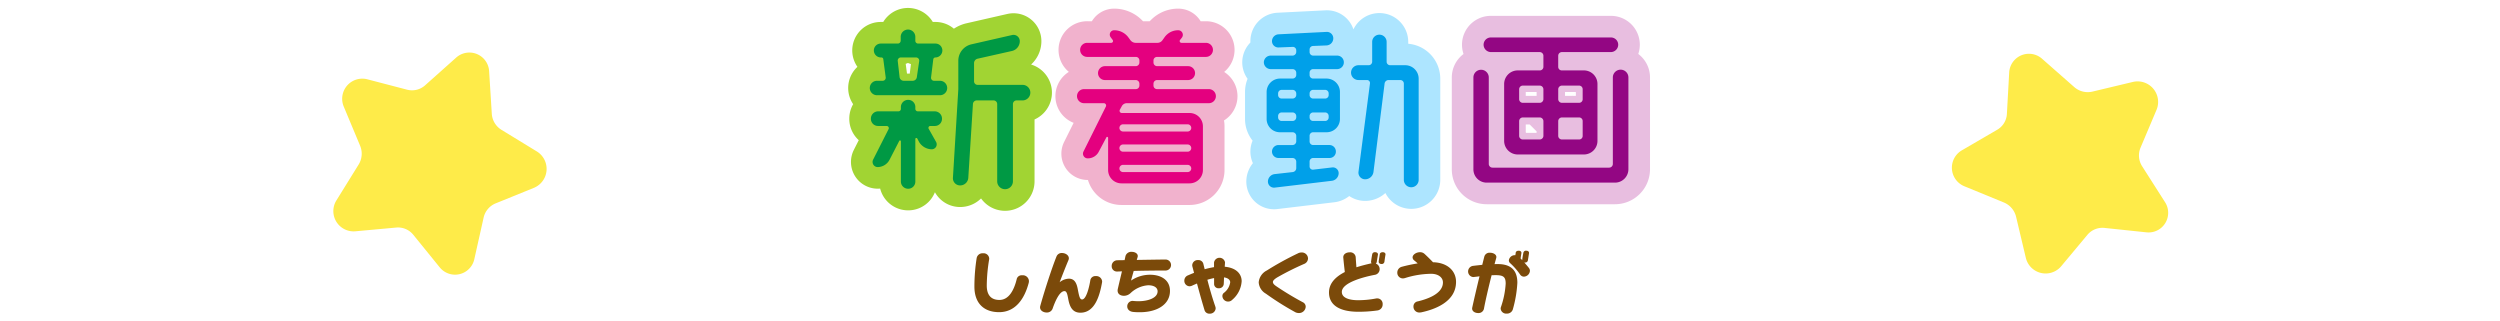
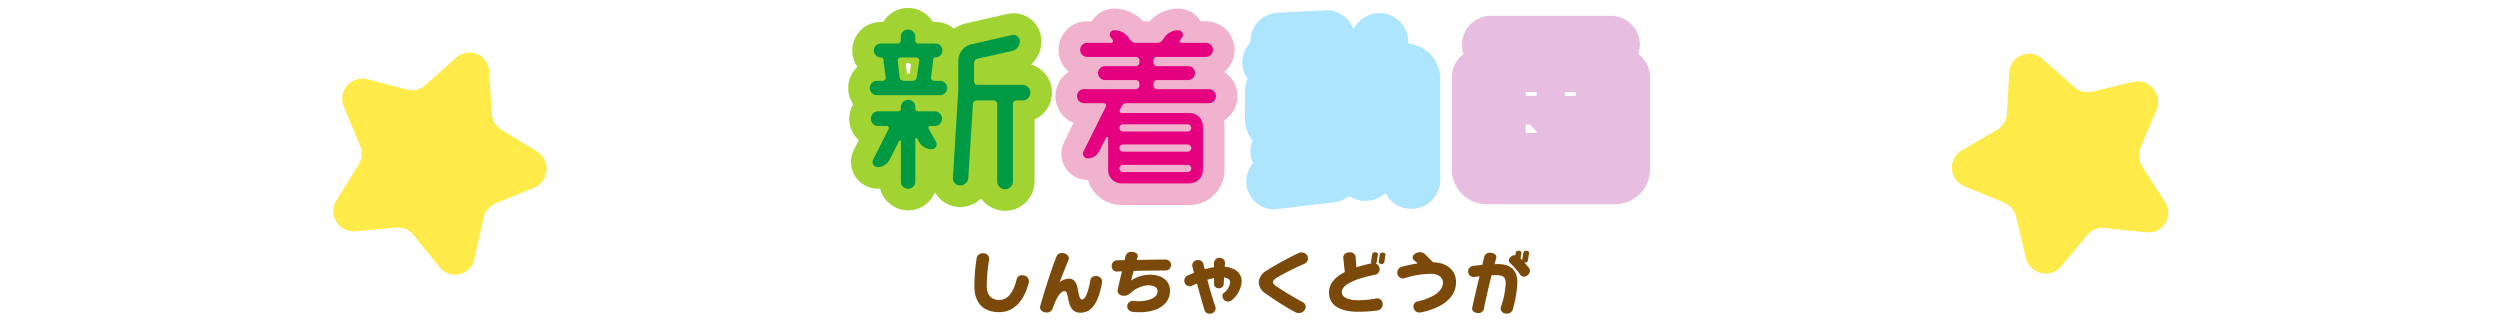
<svg xmlns="http://www.w3.org/2000/svg" width="405" height="52" viewBox="0 0 405 52">
  <defs>
    <style>.a{fill:#7b4a0a;}.b{fill:#feeb49;}.c,.d{fill:#094;}.c{stroke:#a1d433;}.c,.e,.f,.g{stroke-linecap:round;stroke-linejoin:round;stroke-width:7px;}.e,.f{fill:none;}.e{stroke:#f1b2cd;}.f{stroke:#ade5ff;}.g{fill:#a1d433;stroke:#e8bee0;}.h{fill:#e4007f;}.i{fill:#00a0e9;}.j{fill:#930683;}</style>
  </defs>
  <title>tit</title>
  <path class="a" d="M161.848,50.57c-2.354,0-3.994-1.342-3.994-4.147a29.891,29.891,0,0,1,.363-4.599.956.956,0,0,1,1.012-.792.913.913,0,0,1,1.023.836.853.853,0,0,1-.011.165,26.836,26.836,0,0,0-.385,4.225c0,1.596.748,2.332,2.046,2.332,1.562,0,2.398-1.639,2.827-3.454a.818.818,0,0,1,.858-.539.988.988,0,0,1,1.101.924,1.47,1.47,0,0,1-.033.297C165.996,48.305,164.577,50.57,161.848,50.57Z" />
  <path class="a" d="M175.026,50.658c-1.375,0-1.76-1.11-1.97-2.211-.132-.727-.241-1.287-.605-1.287-.804,0-1.508,1.628-1.937,2.86a.971.971,0,0,1-.957.606c-.528,0-1.067-.309-1.067-.837a.822.822,0,0,1,.033-.23c.759-2.718,1.926-6.26,2.618-7.977a.897.897,0,0,1,.902-.594c.539,0,1.111.341,1.111.858a.888.888,0,0,1-.055.274c-.43,1.001-1.101,2.728-1.441,3.608a2.493,2.493,0,0,1,1.507-.583c.88,0,1.243.671,1.431,1.684.23,1.21.341,1.684.704,1.684.682,0,1.166-2.036,1.342-3.169a.818.818,0,0,1,.869-.616.94.94,0,0,1,1.034.869.701.701,0,0,1-.011.144C178.183,47.71,177.446,50.658,175.026,50.658Z" />
  <path class="a" d="M188.777,43.826c-1.222,0-3.246.012-5.116.066-.22.781-.407,1.441-.429,1.562a5.45,5.45,0,0,1,3.069-.946c1.793,0,3.234.847,3.234,2.618,0,2.189-2.058,3.455-4.896,3.455a10.094,10.094,0,0,1-1.045-.045c-.683-.065-.98-.483-.98-.891a.88.88,0,0,1,.847-.902c.033,0,.077.011.11.011.264.022.528.044.847.044,1.552,0,3.114-.517,3.114-1.605,0-.551-.507-.98-1.529-.98a4.6,4.6,0,0,0-2.86,1.276,1.569,1.569,0,0,1-1.057.429c-.594,0-1.034-.297-1.034-.847a1.074,1.074,0,0,1,.033-.265c.209-.924.451-1.925.671-2.849q-.396.016-.759.032h-.022a.847.847,0,0,1-.88-.88.912.912,0,0,1,.902-.946c.319-.011.726-.011,1.188-.021.055-.231.099-.451.143-.66a.971.971,0,0,1,1.023-.683c.483,0,.968.253.968.683a.895.895,0,0,1-.021.154c-.045.143-.089.308-.144.473,1.98-.033,4.093-.066,4.621-.066a.892.892,0,1,1,0,1.782Z" />
  <path class="a" d="M199.623,48.568a.926.926,0,0,1-1.596-.616.637.637,0,0,1,.242-.506,2.606,2.606,0,0,0,1.023-1.705c0-.451-.44-.727-1.002-.804-.011.374-.021.727-.044,1.078a.752.752,0,0,1-.792.683.7.7,0,0,1-.77-.683v-.968a10.512,10.512,0,0,0-1.09.275c.352,1.375.781,2.871,1.276,4.301a.216.216,0,0,1,.022.077.782.782,0,0,1,.044.265.919.919,0,0,1-.969.847.804.804,0,0,1-.847-.616c-.407-1.331-.825-2.85-1.21-4.269-.33.144-.616.265-.815.363a1.133,1.133,0,0,1-.396.088.88.88,0,0,1-.837-.935.908.908,0,0,1,.595-.836c.253-.109.583-.253.979-.407-.099-.352-.176-.682-.264-1.001a.96.96,0,0,1-.033-.242.884.884,0,0,1,.957-.824.811.811,0,0,1,.848.615c.065.275.143.561.209.869a15.122,15.122,0,0,1,1.518-.341v-.748a.904.904,0,0,1,1.782-.033v.033c-.011.22-.032.451-.044.683,1.827.165,2.74,1.133,2.74,2.353A4.291,4.291,0,0,1,199.623,48.568Z" />
  <path class="a" d="M211.26,42.76a44.344,44.344,0,0,0-4.346,2.178c-.308.188-.704.474-.704.737,0,.297.286.518.627.748a47.934,47.934,0,0,0,4.203,2.53.801.801,0,0,1,.484.737,1.079,1.079,0,0,1-1.111,1.023,1.298,1.298,0,0,1-.704-.209,45.029,45.029,0,0,1-4.632-2.927,2.275,2.275,0,0,1-1.166-1.837,2.39,2.39,0,0,1,1.32-1.926,48.734,48.734,0,0,1,4.994-2.75,1.279,1.279,0,0,1,.66-.165.994.994,0,0,1,1.013.968A.973.973,0,0,1,211.26,42.76Z" />
-   <path class="a" d="M223.13,50.296a22.302,22.302,0,0,1-3.059.209c-3.268,0-4.774-1.211-4.774-3.125,0-1.54,1.144-2.585,2.563-3.312-.077-.638-.188-1.661-.242-2.277,0-.033-.011-.077-.011-.109,0-.539.527-.804,1.034-.804a.881.881,0,0,1,.979.748c.033.539.088,1.266.121,1.673.902-.286,1.772-.495,2.409-.639.022,0,.033-.011.056-.011a.368.368,0,0,1-.1-.242c0-.021.012-.044.012-.065.044-.342.109-.793.186-1.167a.419.419,0,0,1,.462-.318c.242,0,.462.121.462.341v.044c-.065.385-.143.847-.186,1.177a.451.451,0,0,1-.165.275.967.967,0,0,1,.627.902.922.922,0,0,1-.77.924c-1.605.297-5.357,1.222-5.357,2.772,0,.99,1.243,1.342,2.641,1.342a15.453,15.453,0,0,0,2.926-.285.787.787,0,0,1,.165-.012.884.884,0,0,1,.881.946A.975.975,0,0,1,223.13,50.296Zm1.145-7.878a.435.435,0,0,1-.463.352c-.23,0-.462-.121-.462-.363v-.065c.044-.342.121-.793.177-1.167.032-.22.253-.318.483-.318.221,0,.44.121.44.33v.055C224.383,41.626,224.318,42.088,224.274,42.418Z" />
+   <path class="a" d="M223.13,50.296a22.302,22.302,0,0,1-3.059.209c-3.268,0-4.774-1.211-4.774-3.125,0-1.54,1.144-2.585,2.563-3.312-.077-.638-.188-1.661-.242-2.277,0-.033-.011-.077-.011-.109,0-.539.527-.804,1.034-.804a.881.881,0,0,1,.979.748c.033.539.088,1.266.121,1.673.902-.286,1.772-.495,2.409-.639.022,0,.033-.011.056-.011a.368.368,0,0,1-.1-.242c0-.021.012-.044.012-.065.044-.342.109-.793.186-1.167a.419.419,0,0,1,.462-.318c.242,0,.462.121.462.341v.044c-.065.385-.143.847-.186,1.177a.451.451,0,0,1-.165.275.967.967,0,0,1,.627.902.922.922,0,0,1-.77.924c-1.605.297-5.357,1.222-5.357,2.772,0,.99,1.243,1.342,2.641,1.342a15.453,15.453,0,0,0,2.926-.285.787.787,0,0,1,.165-.012.884.884,0,0,1,.881.946A.975.975,0,0,1,223.13,50.296Zm1.145-7.878a.435.435,0,0,1-.463.352c-.23,0-.462-.121-.462-.363c.044-.342.121-.793.177-1.167.032-.22.253-.318.483-.318.221,0,.44.121.44.33v.055C224.383,41.626,224.318,42.088,224.274,42.418Z" />
  <path class="a" d="M230.223,50.603a2.034,2.034,0,0,1-.241.022.939.939,0,0,1-1.002-.946.824.824,0,0,1,.716-.858c1.254-.308,4.06-1.122,4.06-3.069,0-.792-.737-1.397-1.915-1.397a14.547,14.547,0,0,0-4.235.693,1.36,1.36,0,0,1-.341.055.91.91,0,0,1-.902-.957.963.963,0,0,1,.715-.924,24.392,24.392,0,0,1,2.586-.55,6.366,6.366,0,0,0-.55-.474.657.657,0,0,1-.275-.495c0-.462.616-.847,1.199-.847a1.05,1.05,0,0,1,.737.274c.396.363.924.881,1.375,1.353,2.311.055,3.729,1.375,3.729,3.18C235.879,49.009,232.193,50.185,230.223,50.603Z" />
  <path class="a" d="M245.086,50.098a.979.979,0,0,1-.99.704.899.899,0,0,1-.99-.781v-.044a.612.612,0,0,1,.033-.198A13.95,13.95,0,0,0,243.92,45.95c0-1.078-.352-1.376-1.64-1.376-.209,0-.429.012-.638.012-.507,1.98-1.034,4.269-1.243,5.435a.889.889,0,0,1-.925.693c-.495,0-.99-.253-.99-.737a.871.871,0,0,1,.022-.165c.264-1.21.715-3.157,1.177-5.05-.318.044-.615.077-.901.11-.044,0-.088.011-.133.011a.912.912,0,0,1-.065-1.805c.396-.055.935-.109,1.54-.176.121-.473.231-.935.341-1.353a.865.865,0,0,1,.925-.605c.506,0,1.022.264,1.022.693a.872.872,0,0,1-.021.153c-.077.286-.176.627-.275,1.001.176-.011.352-.011.528-.011,2.574,0,3.168,1.485,3.168,3.025A19.504,19.504,0,0,1,245.086,50.098Zm1.804-5.281a.743.743,0,0,1-.638-.352,10.658,10.658,0,0,0-1.596-1.826.594.594,0,0,1-.22-.462.965.965,0,0,1,.98-.837h.065a2.677,2.677,0,0,0,.066-.418c.033-.209.264-.308.484-.308s.44.121.44.33v.055c-.044.265-.099.594-.132.869a3.123,3.123,0,0,0,.264.275V42.1c.033-.352.11-.792.188-1.178a.421.421,0,0,1,.462-.308c.242,0,.451.121.451.341v.044c-.055.374-.132.848-.186,1.178a.42.42,0,0,1-.44.352.701.701,0,0,1-.144-.011c.231.264.474.55.749.891a.751.751,0,0,1,.165.462A1.011,1.011,0,0,1,246.889,44.816Z" />
  <path class="b" d="M71.236,43.311l-4.278-5.272a3.185,3.185,0,0,0-2.764-1.176l-6.676.612a3.283,3.283,0,0,1-3.006-5.032l3.586-5.786a3.348,3.348,0,0,0,.24-3.049l-2.633-6.298A3.262,3.262,0,0,1,59.46,12.834l6.494,1.696a3.167,3.167,0,0,0,2.913-.709l5.049-4.504a3.206,3.206,0,0,1,5.326,2.266l.428,6.835a3.297,3.297,0,0,0,1.56,2.611l5.753,3.514a3.318,3.318,0,0,1-.463,5.876l-6.23,2.528a3.268,3.268,0,0,0-1.948,2.322l-1.494,6.676A3.194,3.194,0,0,1,71.236,43.311Z" />
  <path class="b" d="M347.715,37.638l-6.766-.713a3.186,3.186,0,0,0-2.789,1.116l-4.287,5.138a3.297,3.297,0,0,1-5.696-1.44l-1.57-6.618a3.361,3.361,0,0,0-1.993-2.325l-6.33-2.598a3.254,3.254,0,0,1-.52-5.811l5.796-3.377a3.147,3.147,0,0,0,1.557-2.553l.374-6.743a3.206,3.206,0,0,1,5.374-2.151l5.152,4.531a3.318,3.318,0,0,0,2.955.747l6.562-1.569a3.327,3.327,0,0,1,3.841,4.481l-2.612,6.178a3.255,3.255,0,0,0,.27,3.015l3.681,5.773A3.18,3.18,0,0,1,347.715,37.638Z" />
  <path class="c" d="M151.525,9.308a.351.351,0,0,0-.33.27l-.36,2.939a.483.483,0,0,0,.48.57h.96a1.17,1.17,0,1,1,0,2.34H142.076a1.17,1.17,0,0,1,0-2.34h.93a.488.488,0,0,0,.479-.54l-.39-2.939a.308.308,0,0,0-.33-.3h-.06a1.141,1.141,0,0,1-1.141-1.141,1.115,1.115,0,0,1,1.141-1.109h2.729a.474.474,0,0,0,.48-.48V6.008a1.185,1.185,0,1,1,2.369,0v.569a.45.45,0,0,0,.45.48h2.79a1.114,1.114,0,0,1,1.14,1.109v.03A1.134,1.134,0,0,1,151.525,9.308Zm-4.41,6.869a1.152,1.152,0,0,1,1.17,1.17v.3a.405.405,0,0,0,.42.391h2.73a1.179,1.179,0,0,1,1.17,1.199,1.154,1.154,0,0,1-1.17,1.171h-.721a.303.303,0,0,0-.27.449l1.2,2.13a.806.806,0,0,1-.69,1.2,2.446,2.446,0,0,1-2.07-1.2l-.3-.569a.168.168,0,0,0-.3.09v6.899a1.152,1.152,0,0,1-1.17,1.17,1.171,1.171,0,0,1-1.17-1.17v-6.51a.14.14,0,0,0-.27-.06l-1.56,3.029a2.195,2.195,0,0,1-1.949,1.2.83.83,0,0,1-.721-1.2l2.49-4.92a.353.353,0,0,0-.3-.539h-1.38a1.153,1.153,0,0,1-1.17-1.171,1.178,1.178,0,0,1,1.17-1.199h3.3a.397.397,0,0,0,.39-.391v-.3A1.171,1.171,0,0,1,147.115,16.177Zm-1.17-6.869a.504.504,0,0,0-.51.569l.3,2.64a.675.675,0,0,0,.66.57h1.47a.675.675,0,0,0,.66-.57l.39-2.64a.52.52,0,0,0-.51-.569Zm19.709,4.439a1.26,1.26,0,1,1,0,2.52h-.989a.59.59,0,0,0-.57.57V29.376a1.275,1.275,0,1,1-2.55,0V16.837a.591.591,0,0,0-.57-.57h-2.729a.623.623,0,0,0-.63.57l-.75,11.94a1.32,1.32,0,0,1-1.32,1.26,1.158,1.158,0,0,1-1.17-1.26l.87-14.31V9.848a2.727,2.727,0,0,1,2.13-2.67l6.569-1.5a1.015,1.015,0,0,1,1.26.989,1.633,1.633,0,0,1-1.26,1.59l-5.609,1.261a.738.738,0,0,0-.54.72v2.939a.57.57,0,0,0,.57.57Z" />
  <path class="d" d="M196.973,15.577a1.139,1.139,0,0,1-1.14,1.14h-13.29a.924.924,0,0,0-.84.54l-.3.54a.361.361,0,0,0,.33.51h10.949a2.158,2.158,0,0,1,2.19,2.16v7.05a2.164,2.164,0,0,1-2.19,2.189H181.704a2.164,2.164,0,0,1-2.189-2.189V22.327c0-.15-.21-.211-.27-.091l-1.23,2.311a1.997,1.997,0,0,1-1.8,1.109.763.763,0,0,1-.69-1.109l3.629-7.29a.377.377,0,0,0-.329-.54h-3.21a1.14,1.14,0,1,1,0-2.28h8.369a.576.576,0,0,0,.6-.569v-.33a.596.596,0,0,0-.6-.57h-4.979a1.125,1.125,0,1,1,0-2.25h4.979a.596.596,0,0,0,.6-.569v-.36a.577.577,0,0,0-.6-.57h-7.829a1.14,1.14,0,1,1,0-2.279h3.869a.291.291,0,0,0,.24-.45l-.33-.45a.706.706,0,0,1,.57-1.14,2.842,2.842,0,0,1,2.279,1.14l.33.45a1.083,1.083,0,0,0,.84.45h3.57a.985.985,0,0,0,.81-.45l.3-.42a2.696,2.696,0,0,1,2.25-1.17.742.742,0,0,1,.601,1.17l-.33.42a.291.291,0,0,0,.24.45h3.93a1.14,1.14,0,1,1,0,2.279h-7.86a.577.577,0,0,0-.6.57v.36a.596.596,0,0,0,.6.569h5.01a1.125,1.125,0,1,1,0,2.25h-5.01a.596.596,0,0,0-.6.57v.33a.576.576,0,0,0,.6.569h8.37A1.14,1.14,0,0,1,196.973,15.577Zm-3.989,5.13a.591.591,0,0,0-.57-.57h-10.5a.59.59,0,0,0-.569.57v.029a.589.589,0,0,0,.569.57h10.5a.59.59,0,0,0,.57-.57Zm-11.07,2.699a.59.59,0,0,0-.569.57v.03a.589.589,0,0,0,.569.569h10.5a.59.59,0,0,0,.57-.569v-.03a.591.591,0,0,0-.57-.57Zm-.569,3.9a.589.589,0,0,0,.569.569h10.5a.59.59,0,0,0,.57-.569v-.03a.591.591,0,0,0-.57-.57h-10.5a.59.59,0,0,0-.569.57Z" />
  <path class="d" d="M212.723,7.447a.577.577,0,0,0-.57.6v.36a.577.577,0,0,0,.57.6h3.9a1.082,1.082,0,0,1,1.079,1.11,1.094,1.094,0,0,1-1.079,1.08h-3.9a.57.57,0,0,0-.57.57v.39a.57.57,0,0,0,.57.57h2.19a2.176,2.176,0,0,1,2.159,2.189v4.319a2.158,2.158,0,0,1-2.159,2.19h-2.19a.57.57,0,0,0-.57.57v.899a.577.577,0,0,0,.57.601h2.64a1.043,1.043,0,0,1,1.05,1.05,1.025,1.025,0,0,1-1.05,1.05h-2.64a.577.577,0,0,0-.57.6v.78a.521.521,0,0,0,.57.51l3.06-.359a.939.939,0,0,1,1.08.93,1.257,1.257,0,0,1-1.08,1.23l-9.299,1.11a.984.984,0,0,1-1.08-.99,1.228,1.228,0,0,1,1.08-1.2l2.939-.33a.651.651,0,0,0,.57-.659V26.196a.602.602,0,0,0-.6-.6h-2.28a1.043,1.043,0,0,1-1.05-1.05,1.062,1.062,0,0,1,1.05-1.05h2.28a.603.603,0,0,0,.6-.601v-.899a.596.596,0,0,0-.6-.57h-2.04a2.158,2.158,0,0,1-2.16-2.19V14.917a2.176,2.176,0,0,1,2.16-2.189h2.04a.597.597,0,0,0,.6-.57v-.39a.596.596,0,0,0-.6-.57h-3.54a1.121,1.121,0,0,1-1.11-1.08,1.108,1.108,0,0,1,1.11-1.11h3.54a.602.602,0,0,0,.6-.6v-.27a.553.553,0,0,0-.6-.54l-2.28.09a1.019,1.019,0,0,1-1.05-1.02,1.116,1.116,0,0,1,1.05-1.109l7.8-.391a1.033,1.033,0,0,1,1.079,1.051,1.148,1.148,0,0,1-1.079,1.14Zm-2.729,7.71a.603.603,0,0,0-.6-.601h-1.77a.577.577,0,0,0-.57.601v.239a.57.57,0,0,0,.57.57h1.77a.596.596,0,0,0,.6-.57Zm-2.94,3.869a.57.57,0,0,0,.57.57h1.77a.596.596,0,0,0,.6-.57v-.21a.602.602,0,0,0-.6-.6h-1.77a.577.577,0,0,0-.57.6Zm8.19-3.869a.577.577,0,0,0-.569-.601h-1.95a.577.577,0,0,0-.57.601v.239a.57.57,0,0,0,.57.57h1.95a.569.569,0,0,0,.569-.57Zm-3.09,3.869a.57.57,0,0,0,.57.57h1.95a.569.569,0,0,0,.569-.57v-.21a.576.576,0,0,0-.569-.6h-1.95a.577.577,0,0,0-.57.6Zm12.479-9.029a.57.57,0,0,0,.57.57h2.46a2.176,2.176,0,0,1,2.16,2.189v16.38a1.2,1.2,0,1,1-2.4,0v-15.6a.577.577,0,0,0-.6-.57h-1.86a.651.651,0,0,0-.659.57l-1.801,14.31a1.368,1.368,0,0,1-1.38,1.2,1.083,1.083,0,0,1-1.05-1.2l1.86-14.31a.484.484,0,0,0-.48-.57h-1.35a1.2,1.2,0,1,1,0-2.399h1.59a.577.577,0,0,0,.6-.57v-3.21a1.17,1.17,0,0,1,2.34,0Z" />
  <path class="d" d="M261.281,12.547a1.26,1.26,0,0,1,2.521,0v14.88a2.177,2.177,0,0,1-2.19,2.159H240.852a2.151,2.151,0,0,1-2.16-2.159v-14.88a1.245,1.245,0,1,1,2.49,0v14.01a.601.601,0,0,0,.6.6h18.899a.601.601,0,0,0,.6-.6Zm-11.85-1.14a.577.577,0,0,0,.601-.57v-1.83a.596.596,0,0,0-.601-.569h-7.89a1.204,1.204,0,0,1-1.199-1.2,1.178,1.178,0,0,1,1.199-1.17h19.409a1.178,1.178,0,0,1,1.2,1.17,1.204,1.204,0,0,1-1.2,1.2h-7.919a.596.596,0,0,0-.601.569v1.83a.577.577,0,0,0,.601.57h3.569a2.203,2.203,0,0,1,2.19,2.189v9.24a2.203,2.203,0,0,1-2.19,2.189H245.862a2.203,2.203,0,0,1-2.19-2.189v-9.24a2.203,2.203,0,0,1,2.19-2.189Zm.601,3.06a.602.602,0,0,0-.601-.6h-2.76a.596.596,0,0,0-.57.6v1.59a.597.597,0,0,0,.57.601h2.76a.603.603,0,0,0,.601-.601Zm-3.36,4.56a.597.597,0,0,0-.57.601v2.399a.59.59,0,0,0,.57.57h2.76a.597.597,0,0,0,.601-.57V19.627a.603.603,0,0,0-.601-.601Zm9.72-4.56a.577.577,0,0,0-.57-.6h-2.789a.602.602,0,0,0-.601.6v1.59a.603.603,0,0,0,.601.601h2.789a.577.577,0,0,0,.57-.601Zm-3.96,7.56a.597.597,0,0,0,.601.57h2.789a.57.57,0,0,0,.57-.57V19.627a.577.577,0,0,0-.57-.601h-2.789a.603.603,0,0,0-.601.601Z" />
  <path class="e" d="M196.973,15.577a1.139,1.139,0,0,1-1.14,1.14h-13.29a.924.924,0,0,0-.84.54l-.3.54a.361.361,0,0,0,.33.51h10.949a2.158,2.158,0,0,1,2.19,2.16v7.05a2.164,2.164,0,0,1-2.19,2.189H181.704a2.164,2.164,0,0,1-2.189-2.189V22.327c0-.15-.21-.211-.27-.091l-1.23,2.311a1.997,1.997,0,0,1-1.8,1.109.763.763,0,0,1-.69-1.109l3.629-7.29a.377.377,0,0,0-.329-.54h-3.21a1.14,1.14,0,1,1,0-2.28h8.369a.576.576,0,0,0,.6-.569v-.33a.596.596,0,0,0-.6-.57h-4.979a1.125,1.125,0,1,1,0-2.25h4.979a.596.596,0,0,0,.6-.569v-.36a.577.577,0,0,0-.6-.57h-7.829a1.14,1.14,0,1,1,0-2.279h3.869a.291.291,0,0,0,.24-.45l-.33-.45a.706.706,0,0,1,.57-1.14,2.842,2.842,0,0,1,2.279,1.14l.33.45a1.083,1.083,0,0,0,.84.45h3.57a.985.985,0,0,0,.81-.45l.3-.42a2.696,2.696,0,0,1,2.25-1.17.742.742,0,0,1,.601,1.17l-.33.42a.291.291,0,0,0,.24.45h3.93a1.14,1.14,0,1,1,0,2.279h-7.86a.577.577,0,0,0-.6.57v.36a.596.596,0,0,0,.6.569h5.01a1.125,1.125,0,1,1,0,2.25h-5.01a.596.596,0,0,0-.6.57v.33a.576.576,0,0,0,.6.569h8.37A1.14,1.14,0,0,1,196.973,15.577Zm-3.989,5.13a.591.591,0,0,0-.57-.57h-10.5a.59.59,0,0,0-.569.57v.029a.589.589,0,0,0,.569.57h10.5a.59.59,0,0,0,.57-.57Zm-11.07,2.699a.59.59,0,0,0-.569.57v.03a.589.589,0,0,0,.569.569h10.5a.59.59,0,0,0,.57-.569v-.03a.591.591,0,0,0-.57-.57Zm-.569,3.9a.589.589,0,0,0,.569.569h10.5a.59.59,0,0,0,.57-.569v-.03a.591.591,0,0,0-.57-.57h-10.5a.59.59,0,0,0-.569.57Z" />
  <path class="f" d="M212.723,7.447a.577.577,0,0,0-.57.6v.36a.577.577,0,0,0,.57.6h3.9a1.082,1.082,0,0,1,1.079,1.11,1.094,1.094,0,0,1-1.079,1.08h-3.9a.57.57,0,0,0-.57.57v.39a.57.57,0,0,0,.57.57h2.19a2.176,2.176,0,0,1,2.159,2.189v4.319a2.158,2.158,0,0,1-2.159,2.19h-2.19a.57.57,0,0,0-.57.57v.899a.577.577,0,0,0,.57.601h2.64a1.043,1.043,0,0,1,1.05,1.05,1.025,1.025,0,0,1-1.05,1.05h-2.64a.577.577,0,0,0-.57.6v.78a.521.521,0,0,0,.57.51l3.06-.359a.939.939,0,0,1,1.08.93,1.257,1.257,0,0,1-1.08,1.23l-9.299,1.11a.984.984,0,0,1-1.08-.99,1.228,1.228,0,0,1,1.08-1.2l2.939-.33a.651.651,0,0,0,.57-.659V26.196a.602.602,0,0,0-.6-.6h-2.28a1.043,1.043,0,0,1-1.05-1.05,1.062,1.062,0,0,1,1.05-1.05h2.28a.603.603,0,0,0,.6-.601v-.899a.596.596,0,0,0-.6-.57h-2.04a2.158,2.158,0,0,1-2.16-2.19V14.917a2.176,2.176,0,0,1,2.16-2.189h2.04a.597.597,0,0,0,.6-.57v-.39a.596.596,0,0,0-.6-.57h-3.54a1.121,1.121,0,0,1-1.11-1.08,1.108,1.108,0,0,1,1.11-1.11h3.54a.602.602,0,0,0,.6-.6v-.27a.553.553,0,0,0-.6-.54l-2.28.09a1.019,1.019,0,0,1-1.05-1.02,1.116,1.116,0,0,1,1.05-1.109l7.8-.391a1.033,1.033,0,0,1,1.079,1.051,1.148,1.148,0,0,1-1.079,1.14Zm-2.729,7.71a.603.603,0,0,0-.6-.601h-1.77a.577.577,0,0,0-.57.601v.239a.57.57,0,0,0,.57.57h1.77a.596.596,0,0,0,.6-.57Zm-2.94,3.869a.57.57,0,0,0,.57.57h1.77a.596.596,0,0,0,.6-.57v-.21a.602.602,0,0,0-.6-.6h-1.77a.577.577,0,0,0-.57.6Zm8.19-3.869a.577.577,0,0,0-.569-.601h-1.95a.577.577,0,0,0-.57.601v.239a.57.57,0,0,0,.57.57h1.95a.569.569,0,0,0,.569-.57Zm-3.09,3.869a.57.57,0,0,0,.57.57h1.95a.569.569,0,0,0,.569-.57v-.21a.576.576,0,0,0-.569-.6h-1.95a.577.577,0,0,0-.57.6Zm12.479-9.029a.57.57,0,0,0,.57.57h2.46a2.176,2.176,0,0,1,2.16,2.189v16.38a1.2,1.2,0,1,1-2.4,0v-15.6a.577.577,0,0,0-.6-.57h-1.86a.651.651,0,0,0-.659.57l-1.801,14.31a1.368,1.368,0,0,1-1.38,1.2,1.083,1.083,0,0,1-1.05-1.2l1.86-14.31a.484.484,0,0,0-.48-.57h-1.35a1.2,1.2,0,1,1,0-2.399h1.59a.577.577,0,0,0,.6-.57v-3.21a1.17,1.17,0,0,1,2.34,0Z" />
  <path class="g" d="M261.281,12.547a1.26,1.26,0,0,1,2.521,0v14.88a2.177,2.177,0,0,1-2.19,2.159H240.852a2.151,2.151,0,0,1-2.16-2.159v-14.88a1.245,1.245,0,1,1,2.49,0v14.01a.601.601,0,0,0,.6.6h18.899a.601.601,0,0,0,.6-.6Zm-11.85-1.14a.577.577,0,0,0,.601-.57v-1.83a.596.596,0,0,0-.601-.569h-7.89a1.204,1.204,0,0,1-1.199-1.2,1.178,1.178,0,0,1,1.199-1.17h19.409a1.178,1.178,0,0,1,1.2,1.17,1.204,1.204,0,0,1-1.2,1.2h-7.919a.596.596,0,0,0-.601.569v1.83a.577.577,0,0,0,.601.57h3.569a2.203,2.203,0,0,1,2.19,2.189v9.24a2.203,2.203,0,0,1-2.19,2.189H245.862a2.203,2.203,0,0,1-2.19-2.189v-9.24a2.203,2.203,0,0,1,2.19-2.189Zm.601,3.06a.602.602,0,0,0-.601-.6h-2.76a.596.596,0,0,0-.57.6v1.59a.597.597,0,0,0,.57.601h2.76a.603.603,0,0,0,.601-.601Zm-3.36,4.56a.597.597,0,0,0-.57.601v2.399a.59.59,0,0,0,.57.57h2.76a.597.597,0,0,0,.601-.57V19.627a.603.603,0,0,0-.601-.601Zm9.72-4.56a.577.577,0,0,0-.57-.6h-2.789a.602.602,0,0,0-.601.6v1.59a.603.603,0,0,0,.601.601h2.789a.577.577,0,0,0,.57-.601Zm-3.96,7.56a.597.597,0,0,0,.601.57h2.789a.57.57,0,0,0,.57-.57V19.627a.577.577,0,0,0-.57-.601h-2.789a.603.603,0,0,0-.601.601Z" />
  <path class="d" d="M151.525,9.308a.351.351,0,0,0-.33.27l-.36,2.939a.483.483,0,0,0,.48.57h.96a1.17,1.17,0,1,1,0,2.34H142.076a1.17,1.17,0,0,1,0-2.34h.93a.488.488,0,0,0,.479-.54l-.39-2.939a.308.308,0,0,0-.33-.3h-.06a1.141,1.141,0,0,1-1.141-1.141,1.115,1.115,0,0,1,1.141-1.109h2.729a.474.474,0,0,0,.48-.48V6.008a1.185,1.185,0,1,1,2.369,0v.569a.45.45,0,0,0,.45.48h2.79a1.114,1.114,0,0,1,1.14,1.109v.03A1.134,1.134,0,0,1,151.525,9.308Zm-4.41,6.869a1.152,1.152,0,0,1,1.17,1.17v.3a.405.405,0,0,0,.42.391h2.73a1.179,1.179,0,0,1,1.17,1.199,1.154,1.154,0,0,1-1.17,1.171h-.721a.303.303,0,0,0-.27.449l1.2,2.13a.806.806,0,0,1-.69,1.2,2.446,2.446,0,0,1-2.07-1.2l-.3-.569a.168.168,0,0,0-.3.09v6.899a1.152,1.152,0,0,1-1.17,1.17,1.171,1.171,0,0,1-1.17-1.17v-6.51a.14.14,0,0,0-.27-.06l-1.56,3.029a2.195,2.195,0,0,1-1.949,1.2.83.83,0,0,1-.721-1.2l2.49-4.92a.353.353,0,0,0-.3-.539h-1.38a1.153,1.153,0,0,1-1.17-1.171,1.178,1.178,0,0,1,1.17-1.199h3.3a.397.397,0,0,0,.39-.391v-.3A1.171,1.171,0,0,1,147.115,16.177Zm-1.17-6.869a.504.504,0,0,0-.51.569l.3,2.64a.675.675,0,0,0,.66.57h1.47a.675.675,0,0,0,.66-.57l.39-2.64a.52.52,0,0,0-.51-.569Zm19.709,4.439a1.26,1.26,0,1,1,0,2.52h-.989a.59.59,0,0,0-.57.57V29.376a1.275,1.275,0,1,1-2.55,0V16.837a.591.591,0,0,0-.57-.57h-2.729a.623.623,0,0,0-.63.57l-.75,11.94a1.32,1.32,0,0,1-1.32,1.26,1.158,1.158,0,0,1-1.17-1.26l.87-14.31V9.848a2.727,2.727,0,0,1,2.13-2.67l6.569-1.5a1.015,1.015,0,0,1,1.26.989,1.633,1.633,0,0,1-1.26,1.59l-5.609,1.261a.738.738,0,0,0-.54.72v2.939a.57.57,0,0,0,.57.57Z" />
  <path class="h" d="M196.973,15.577a1.139,1.139,0,0,1-1.14,1.14h-13.29a.924.924,0,0,0-.84.54l-.3.54a.361.361,0,0,0,.33.51h10.949a2.158,2.158,0,0,1,2.19,2.16v7.05a2.164,2.164,0,0,1-2.19,2.189H181.704a2.164,2.164,0,0,1-2.189-2.189V22.327c0-.15-.21-.211-.27-.091l-1.23,2.311a1.997,1.997,0,0,1-1.8,1.109.763.763,0,0,1-.69-1.109l3.629-7.29a.377.377,0,0,0-.329-.54h-3.21a1.14,1.14,0,1,1,0-2.28h8.369a.576.576,0,0,0,.6-.569v-.33a.596.596,0,0,0-.6-.57h-4.979a1.125,1.125,0,1,1,0-2.25h4.979a.596.596,0,0,0,.6-.569v-.36a.577.577,0,0,0-.6-.57h-7.829a1.14,1.14,0,1,1,0-2.279h3.869a.291.291,0,0,0,.24-.45l-.33-.45a.706.706,0,0,1,.57-1.14,2.842,2.842,0,0,1,2.279,1.14l.33.45a1.083,1.083,0,0,0,.84.45h3.57a.985.985,0,0,0,.81-.45l.3-.42a2.696,2.696,0,0,1,2.25-1.17.742.742,0,0,1,.601,1.17l-.33.42a.291.291,0,0,0,.24.45h3.93a1.14,1.14,0,1,1,0,2.279h-7.86a.577.577,0,0,0-.6.57v.36a.596.596,0,0,0,.6.569h5.01a1.125,1.125,0,1,1,0,2.25h-5.01a.596.596,0,0,0-.6.57v.33a.576.576,0,0,0,.6.569h8.37A1.14,1.14,0,0,1,196.973,15.577Zm-3.989,5.13a.591.591,0,0,0-.57-.57h-10.5a.59.59,0,0,0-.569.57v.029a.589.589,0,0,0,.569.57h10.5a.59.59,0,0,0,.57-.57Zm-11.07,2.699a.59.59,0,0,0-.569.57v.03a.589.589,0,0,0,.569.569h10.5a.59.59,0,0,0,.57-.569v-.03a.591.591,0,0,0-.57-.57Zm-.569,3.9a.589.589,0,0,0,.569.569h10.5a.59.59,0,0,0,.57-.569v-.03a.591.591,0,0,0-.57-.57h-10.5a.59.59,0,0,0-.569.57Z" />
-   <path class="i" d="M212.723,7.447a.577.577,0,0,0-.57.6v.36a.577.577,0,0,0,.57.6h3.9a1.082,1.082,0,0,1,1.079,1.11,1.094,1.094,0,0,1-1.079,1.08h-3.9a.57.57,0,0,0-.57.57v.39a.57.57,0,0,0,.57.57h2.19a2.176,2.176,0,0,1,2.159,2.189v4.319a2.158,2.158,0,0,1-2.159,2.19h-2.19a.57.57,0,0,0-.57.57v.899a.577.577,0,0,0,.57.601h2.64a1.043,1.043,0,0,1,1.05,1.05,1.025,1.025,0,0,1-1.05,1.05h-2.64a.577.577,0,0,0-.57.6v.78a.521.521,0,0,0,.57.51l3.06-.359a.939.939,0,0,1,1.08.93,1.257,1.257,0,0,1-1.08,1.23l-9.299,1.11a.984.984,0,0,1-1.08-.99,1.228,1.228,0,0,1,1.08-1.2l2.939-.33a.651.651,0,0,0,.57-.659V26.196a.602.602,0,0,0-.6-.6h-2.28a1.043,1.043,0,0,1-1.05-1.05,1.062,1.062,0,0,1,1.05-1.05h2.28a.603.603,0,0,0,.6-.601v-.899a.596.596,0,0,0-.6-.57h-2.04a2.158,2.158,0,0,1-2.16-2.19V14.917a2.176,2.176,0,0,1,2.16-2.189h2.04a.597.597,0,0,0,.6-.57v-.39a.596.596,0,0,0-.6-.57h-3.54a1.121,1.121,0,0,1-1.11-1.08,1.108,1.108,0,0,1,1.11-1.11h3.54a.602.602,0,0,0,.6-.6v-.27a.553.553,0,0,0-.6-.54l-2.28.09a1.019,1.019,0,0,1-1.05-1.02,1.116,1.116,0,0,1,1.05-1.109l7.8-.391a1.033,1.033,0,0,1,1.079,1.051,1.148,1.148,0,0,1-1.079,1.14Zm-2.729,7.71a.603.603,0,0,0-.6-.601h-1.77a.577.577,0,0,0-.57.601v.239a.57.57,0,0,0,.57.57h1.77a.596.596,0,0,0,.6-.57Zm-2.94,3.869a.57.57,0,0,0,.57.57h1.77a.596.596,0,0,0,.6-.57v-.21a.602.602,0,0,0-.6-.6h-1.77a.577.577,0,0,0-.57.6Zm8.19-3.869a.577.577,0,0,0-.569-.601h-1.95a.577.577,0,0,0-.57.601v.239a.57.57,0,0,0,.57.57h1.95a.569.569,0,0,0,.569-.57Zm-3.09,3.869a.57.57,0,0,0,.57.57h1.95a.569.569,0,0,0,.569-.57v-.21a.576.576,0,0,0-.569-.6h-1.95a.577.577,0,0,0-.57.6Zm12.479-9.029a.57.57,0,0,0,.57.57h2.46a2.176,2.176,0,0,1,2.16,2.189v16.38a1.2,1.2,0,1,1-2.4,0v-15.6a.577.577,0,0,0-.6-.57h-1.86a.651.651,0,0,0-.659.57l-1.801,14.31a1.368,1.368,0,0,1-1.38,1.2,1.083,1.083,0,0,1-1.05-1.2l1.86-14.31a.484.484,0,0,0-.48-.57h-1.35a1.2,1.2,0,1,1,0-2.399h1.59a.577.577,0,0,0,.6-.57v-3.21a1.17,1.17,0,0,1,2.34,0Z" />
-   <path class="j" d="M261.281,12.547a1.26,1.26,0,0,1,2.521,0v14.88a2.177,2.177,0,0,1-2.19,2.159H240.852a2.151,2.151,0,0,1-2.16-2.159v-14.88a1.245,1.245,0,1,1,2.49,0v14.01a.601.601,0,0,0,.6.6h18.899a.601.601,0,0,0,.6-.6Zm-11.85-1.14a.577.577,0,0,0,.601-.57v-1.83a.596.596,0,0,0-.601-.569h-7.89a1.204,1.204,0,0,1-1.199-1.2,1.178,1.178,0,0,1,1.199-1.17h19.409a1.178,1.178,0,0,1,1.2,1.17,1.204,1.204,0,0,1-1.2,1.2h-7.919a.596.596,0,0,0-.601.569v1.83a.577.577,0,0,0,.601.57h3.569a2.203,2.203,0,0,1,2.19,2.189v9.24a2.203,2.203,0,0,1-2.19,2.189H245.862a2.203,2.203,0,0,1-2.19-2.189v-9.24a2.203,2.203,0,0,1,2.19-2.189Zm.601,3.06a.602.602,0,0,0-.601-.6h-2.76a.596.596,0,0,0-.57.6v1.59a.597.597,0,0,0,.57.601h2.76a.603.603,0,0,0,.601-.601Zm-3.36,4.56a.597.597,0,0,0-.57.601v2.399a.59.59,0,0,0,.57.57h2.76a.597.597,0,0,0,.601-.57V19.627a.603.603,0,0,0-.601-.601Zm9.72-4.56a.577.577,0,0,0-.57-.6h-2.789a.602.602,0,0,0-.601.6v1.59a.603.603,0,0,0,.601.601h2.789a.577.577,0,0,0,.57-.601Zm-3.96,7.56a.597.597,0,0,0,.601.57h2.789a.57.57,0,0,0,.57-.57V19.627a.577.577,0,0,0-.57-.601h-2.789a.603.603,0,0,0-.601.601Z" />
</svg>